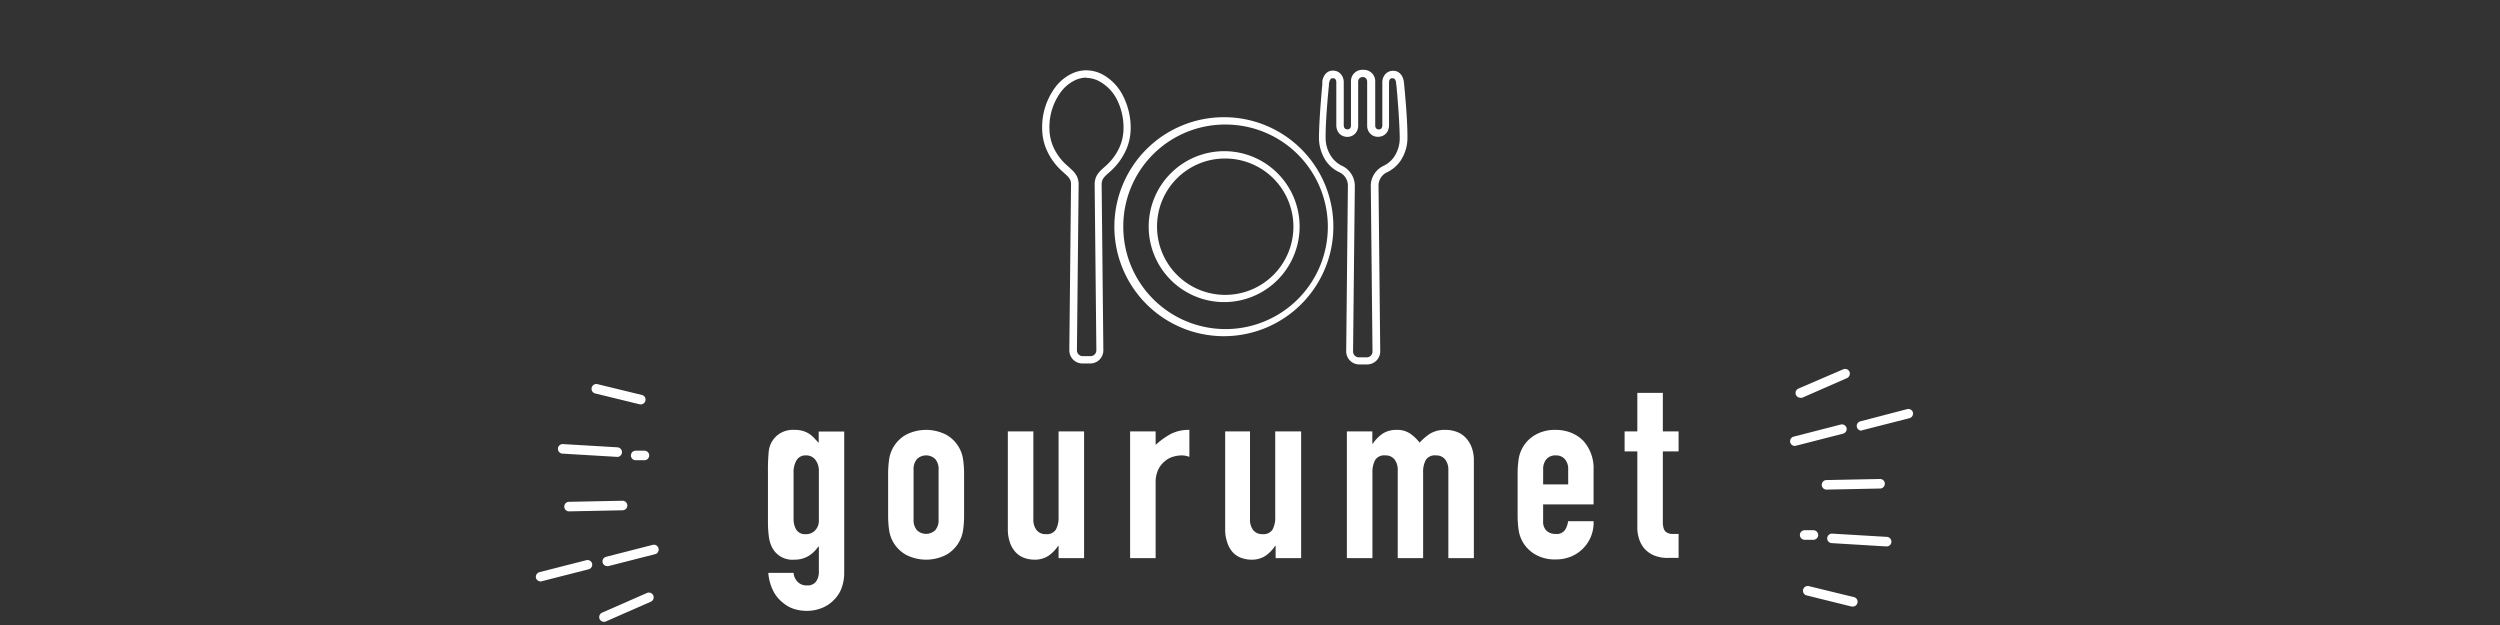
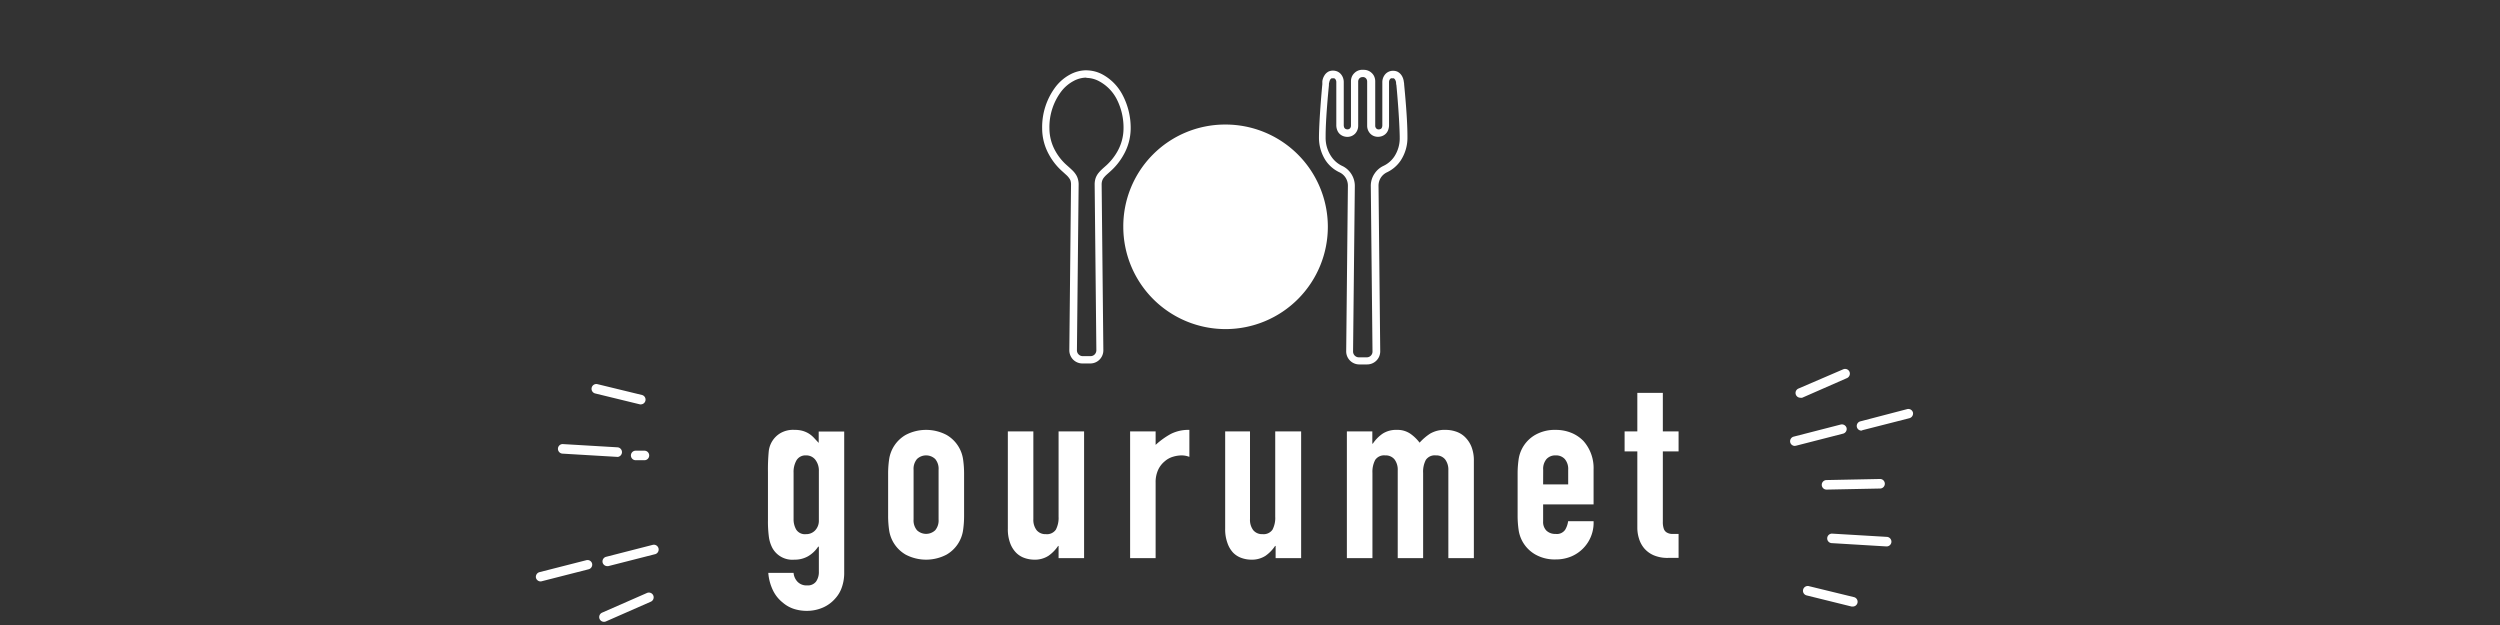
<svg xmlns="http://www.w3.org/2000/svg" id="レイヤー_1" data-name="レイヤー 1" viewBox="0 0 440 110">
  <rect x="0" y="0" width="440" height="110" fill="#333333" stroke="none" />
  <defs>
    <style>.cls-1{fill:#fff;}</style>
  </defs>
  <path class="cls-1" d="M139.67,100.83a2.56,2.56,0,0,0,.64,1.5,2.16,2.16,0,0,0,1.74.7,1.81,1.81,0,0,0,1.58-.68,2.91,2.91,0,0,0,.49-1.74v-4.4H144a5.39,5.39,0,0,1-1.78,1.69,4.7,4.7,0,0,1-2.4.6,4,4,0,0,1-3.91-2.11,5.93,5.93,0,0,1-.58-1.85,20.8,20.8,0,0,1-.17-3V83.1a34.11,34.11,0,0,1,.13-3.57,4.24,4.24,0,0,1,2.07-3.3,4.44,4.44,0,0,1,2.5-.57,4.93,4.93,0,0,1,1.43.18,4.43,4.43,0,0,1,1.08.48,4.74,4.74,0,0,1,.88.73l.84.9v-2h4.49v25a7.55,7.55,0,0,1-.38,2.31,5.57,5.57,0,0,1-1.21,2.09,6.09,6.09,0,0,1-2.11,1.56,7.07,7.07,0,0,1-3,.6,7.39,7.39,0,0,1-2.11-.33,5.69,5.69,0,0,1-2-1.12,6.15,6.15,0,0,1-1.65-2,8.54,8.54,0,0,1-.9-3.23Zm0-9.46a3.61,3.61,0,0,0,.47,1.85,1.82,1.82,0,0,0,1.73.79,2.13,2.13,0,0,0,1.61-.68,2.44,2.44,0,0,0,.64-1.74V82.92a3.1,3.1,0,0,0-.62-2,2,2,0,0,0-1.63-.77,1.83,1.83,0,0,0-1.67.84,4.07,4.07,0,0,0-.53,2.2Z" />
  <path class="cls-1" d="M156.31,83.41a17.59,17.59,0,0,1,.17-2.51,5.94,5.94,0,0,1,2.93-4.36,7.74,7.74,0,0,1,7.17,0,5.94,5.94,0,0,1,2.93,4.36,17.59,17.59,0,0,1,.17,2.51v7.34a17.59,17.59,0,0,1-.17,2.51,5.94,5.94,0,0,1-2.93,4.36,7.74,7.74,0,0,1-7.17,0,5.94,5.94,0,0,1-2.93-4.36,17.59,17.59,0,0,1-.17-2.51Zm4.48,8a2.68,2.68,0,0,0,.6,1.91,2.33,2.33,0,0,0,3.21,0,2.68,2.68,0,0,0,.59-1.91V82.7a2.68,2.68,0,0,0-.59-1.91,2.33,2.33,0,0,0-3.21,0,2.68,2.68,0,0,0-.6,1.91Z" />
  <path class="cls-1" d="M190.8,75.93v22.3h-4.49V96.08h-.08a6.55,6.55,0,0,1-1.7,1.74,4.39,4.39,0,0,1-2.53.68,5.2,5.2,0,0,1-1.67-.29,3.84,3.84,0,0,1-1.5-.94,4.72,4.72,0,0,1-1.05-1.7,7,7,0,0,1-.4-2.53V75.93h4.49V91.37a3,3,0,0,0,.57,1.94,2,2,0,0,0,1.63.7,1.89,1.89,0,0,0,1.76-.79,4.46,4.46,0,0,0,.48-2.29v-15Z" />
  <path class="cls-1" d="M198.9,98.23V75.93h4.49V78.3a13.37,13.37,0,0,1,2.68-1.93,6.86,6.86,0,0,1,3.26-.71v4.75a3.79,3.79,0,0,0-1.37-.26,5.44,5.44,0,0,0-1.52.24,3.83,3.83,0,0,0-1.47.82,4.2,4.2,0,0,0-1.14,1.49,5.23,5.23,0,0,0-.44,2.29V98.23Z" />
  <path class="cls-1" d="M229,75.93v22.3h-4.49V96.08h-.09a6.52,6.52,0,0,1-1.69,1.74,4.39,4.39,0,0,1-2.53.68,5.15,5.15,0,0,1-1.67-.29,3.84,3.84,0,0,1-1.5-.94,4.72,4.72,0,0,1-1-1.7,7,7,0,0,1-.4-2.53V75.93H220V91.37a3,3,0,0,0,.57,1.94,2,2,0,0,0,1.63.7,1.9,1.9,0,0,0,1.76-.79,4.46,4.46,0,0,0,.48-2.29v-15Z" />
  <path class="cls-1" d="M237.05,98.23V75.93h4.48v2.15h.09a6.55,6.55,0,0,1,1.7-1.74,4.39,4.39,0,0,1,2.53-.68,4,4,0,0,1,2.42.71,7.25,7.25,0,0,1,1.58,1.54,9.28,9.28,0,0,1,1.85-1.59,5.1,5.1,0,0,1,2.81-.66,5.59,5.59,0,0,1,1.72.29,4.13,4.13,0,0,1,1.58.94,5,5,0,0,1,1.15,1.7,6.52,6.52,0,0,1,.44,2.53V98.23h-4.49V82.79a3,3,0,0,0-.57-1.94,2,2,0,0,0-1.63-.7,1.89,1.89,0,0,0-1.76.79,4.46,4.46,0,0,0-.48,2.29v15H246V82.79a3,3,0,0,0-.57-1.94,2,2,0,0,0-1.63-.7,1.89,1.89,0,0,0-1.76.79,4.45,4.45,0,0,0-.49,2.29v15Z" />
  <path class="cls-1" d="M280.47,88.77h-8.88v3a2.15,2.15,0,0,0,.59,1.63,2.23,2.23,0,0,0,1.61.57,1.76,1.76,0,0,0,1.69-.75,4,4,0,0,0,.51-1.49h4.48a6.43,6.43,0,0,1-3.91,6.2,7,7,0,0,1-2.77.53,6.85,6.85,0,0,1-3.59-.88,5.94,5.94,0,0,1-2.93-4.36,17.59,17.59,0,0,1-.17-2.51V83.41a17.59,17.59,0,0,1,.17-2.51,5.94,5.94,0,0,1,2.93-4.36,6.94,6.94,0,0,1,3.59-.88,7.19,7.19,0,0,1,2.79.53,6.19,6.19,0,0,1,2.13,1.45,7.18,7.18,0,0,1,1.76,5Zm-8.88-3.52H276V82.7a2.68,2.68,0,0,0-.6-1.91,2.06,2.06,0,0,0-1.6-.64,2.08,2.08,0,0,0-1.61.64,2.68,2.68,0,0,0-.59,1.91Z" />
  <path class="cls-1" d="M288.17,75.93V69.15h4.49v6.78h2.77v3.52h-2.77V91.81a3.62,3.62,0,0,0,.16,1.23,1.21,1.21,0,0,0,.5.66,1.9,1.9,0,0,0,.86.27c.34,0,.75,0,1.25,0v4.22h-1.85a6.11,6.11,0,0,1-2.57-.48,4.58,4.58,0,0,1-1.65-1.23,4.79,4.79,0,0,1-.9-1.7,6.27,6.27,0,0,1-.29-1.82V79.45h-2.24V75.93Z" />
  <path class="cls-1" d="M326.08,106.75l-.2,0L318,104.8a.84.84,0,1,1,.4-1.63l7.88,1.92a.84.84,0,0,1-.2,1.66Z" />
  <path class="cls-1" d="M321.47,86.17a.84.84,0,0,1,0-1.68l9.42-.19a.84.84,0,1,1,0,1.68l-9.42.19Z" />
  <path class="cls-1" d="M316.85,70a.84.84,0,0,1-.33-1.61L324.4,65a.84.84,0,0,1,1.11.43.86.86,0,0,1-.43,1.11L317.19,70A.8.8,0,0,1,316.85,70Z" />
  <path class="cls-1" d="M332.05,96.17H332l-9.62-.58a.83.83,0,0,1-.79-.89.84.84,0,0,1,.89-.78l9.62.57a.85.85,0,0,1,.79.89A.84.84,0,0,1,332.05,96.17Z" />
  <path class="cls-1" d="M327.62,75.79a.83.83,0,0,1-.81-.63.84.84,0,0,1,.6-1L335.68,72a.84.84,0,0,1,1,.6.86.86,0,0,1-.61,1l-8.27,2.11A.76.76,0,0,1,327.62,75.79Z" />
  <path class="cls-1" d="M315.89,78.48a.83.83,0,0,1-.81-.63.84.84,0,0,1,.6-1L324,74.71a.86.86,0,0,1,1,.61.85.85,0,0,1-.61,1l-8.27,2.12Z" />
-   <path class="cls-1" d="M319.16,95h-1.54a.84.84,0,1,1,0-1.68h1.54a.84.84,0,1,1,0,1.68Z" />
  <path class="cls-1" d="M112.84,71.17a.68.68,0,0,1-.2,0l-7.88-1.92a.84.84,0,0,1,.39-1.64L113,69.52a.84.84,0,0,1-.2,1.65Z" />
-   <path class="cls-1" d="M100.15,90a.84.84,0,0,1,0-1.68l9.42-.19a.84.84,0,0,1,0,1.68l-9.43.19Z" />
  <path class="cls-1" d="M106.3,109.44a.84.84,0,0,1-.77-.5.85.85,0,0,1,.43-1.11l7.89-3.46a.84.84,0,1,1,.67,1.54l-7.88,3.46A.83.83,0,0,1,106.3,109.44Z" />
  <path class="cls-1" d="M108.61,80.41h0l-9.62-.57a.85.85,0,0,1-.79-.89.83.83,0,0,1,.89-.79l9.62.57a.85.85,0,0,1,0,1.69Z" />
  <path class="cls-1" d="M95.15,102.33a.84.84,0,0,1-.82-.63.86.86,0,0,1,.61-1l8.27-2.11a.83.83,0,0,1,1,.6.84.84,0,0,1-.6,1l-8.27,2.11A.76.76,0,0,1,95.15,102.33Z" />
  <path class="cls-1" d="M106.88,99.64a.85.85,0,0,1-.82-.64.84.84,0,0,1,.61-1l8.27-2.12a.85.85,0,0,1,.42,1.64l-8.27,2.11A.76.76,0,0,1,106.88,99.64Z" />
  <path class="cls-1" d="M113.42,81h-1.54a.84.84,0,0,1,0-1.68h1.54a.84.84,0,0,1,0,1.68Z" />
-   <path class="cls-1" d="M215.55,21.92a18,18,0,1,1-17.85,18,17.91,17.91,0,0,1,17.85-18m0-1.29a19.27,19.27,0,1,0,19.12,19.26,19.22,19.22,0,0,0-19.12-19.26Z" />
+   <path class="cls-1" d="M215.55,21.92a18,18,0,1,1-17.85,18,17.91,17.91,0,0,1,17.85-18m0-1.29Z" />
  <path class="cls-1" d="M215.55,27.9a12,12,0,1,1-11.91,12,11.95,11.95,0,0,1,11.91-12m0-1.29a13.28,13.28,0,1,0,13.18,13.28,13.25,13.25,0,0,0-13.18-13.28Z" />
  <path class="cls-1" d="M239.89,13.56a.73.73,0,0,1,.5.21.78.78,0,0,1,.16.24.82.82,0,0,1,.07.34h0l0,7.79a2,2,0,0,0,.52,1.35,1.84,1.84,0,0,0,.6.43,2,2,0,0,0,.76.16,2.19,2.19,0,0,0,.75-.13,2,2,0,0,0,.51-.29,1.74,1.74,0,0,0,.54-.74,2.4,2.4,0,0,0,.17-.93v-7.5a.86.86,0,0,1,.18-.57.52.52,0,0,1,.17-.13.63.63,0,0,1,.26,0h0a.49.49,0,0,1,.23,0,.64.64,0,0,1,.24.25,1.23,1.23,0,0,1,.16.5c0,.07,0,.24.06.46.15,1.56.53,6.05.58,9v.14a5.86,5.86,0,0,1-.95,3.41,4.7,4.7,0,0,1-1.88,1.63,3.86,3.86,0,0,0-1.61,1.39,3.81,3.81,0,0,0-.65,2.14h0l.3,29.16v0a1,1,0,0,1-.29.72,1,1,0,0,1-.72.3h-1.39a1,1,0,0,1-.72-.3,1,1,0,0,1-.3-.72v0l.31-29.16h0a3.89,3.89,0,0,0-.65-2.14,3.83,3.83,0,0,0-1.62-1.39,4.74,4.74,0,0,1-1.87-1.63,5.86,5.86,0,0,1-1-3.41V24c0-2.95.43-7.44.58-9,0-.22,0-.39.05-.46a1.63,1.63,0,0,1,.16-.5.66.66,0,0,1,.25-.25.46.46,0,0,1,.23,0h0a.63.63,0,0,1,.26,0,.52.52,0,0,1,.17.13.86.86,0,0,1,.18.57V22a2.4,2.4,0,0,0,.17.93,1.74,1.74,0,0,0,.54.74,2,2,0,0,0,.51.29,2.19,2.19,0,0,0,.75.13,1.9,1.9,0,0,0,.75-.16,1.88,1.88,0,0,0,.61-.43,2,2,0,0,0,.52-1.35l0-7.79h0a.82.82,0,0,1,.07-.34.78.78,0,0,1,.16-.24.73.73,0,0,1,.5-.21h0m0-1.29h0a2,2,0,0,0-1.39.57,2,2,0,0,0-.45.64v0a2.13,2.13,0,0,0-.16.84l0,7.79a.71.71,0,0,1-.17.47.58.58,0,0,1-.2.13.51.51,0,0,1-.22.05.94.94,0,0,1-.3-.05l-.15-.08a.69.69,0,0,1-.16-.22,1.25,1.25,0,0,1-.07-.45v-7.5a2.15,2.15,0,0,0-.52-1.44,1.82,1.82,0,0,0-.59-.44,2,2,0,0,0-.79-.16,1.8,1.8,0,0,0-.77.16l0,0a1.86,1.86,0,0,0-.76.74,2.53,2.53,0,0,0-.34,1c0,.07,0,.19,0,.35l0,.14c-.13,1.39-.54,6-.59,9.12v.16a7.38,7.38,0,0,0,1.17,4.14,6,6,0,0,0,2.4,2.07,2.58,2.58,0,0,1,1.52,2.36l-.3,29.15v0a2.3,2.3,0,0,0,2.3,2.32h1.39a2.3,2.3,0,0,0,2.3-2.32v0l-.3-29.16a2.61,2.61,0,0,1,.42-1.41,2.64,2.64,0,0,1,1.1-.94,6,6,0,0,0,2.39-2.07,7.3,7.3,0,0,0,1.18-4.14V24c0-3.15-.45-7.76-.58-9.13,0-.24-.05-.41-.06-.5a2.58,2.58,0,0,0-.33-1,1.93,1.93,0,0,0-.78-.75l0,0a1.8,1.8,0,0,0-.77-.16,1.77,1.77,0,0,0-.8.17,1.79,1.79,0,0,0-.59.44,2.15,2.15,0,0,0-.51,1.43V22a1.16,1.16,0,0,1-.07.44.49.49,0,0,1-.15.21l0,0a.4.4,0,0,1-.13.07.81.81,0,0,1-.31.06.5.5,0,0,1-.24-.06.44.44,0,0,1-.18-.13.67.67,0,0,1-.17-.46l0-7.79a2.13,2.13,0,0,0-.16-.84l0,0a1.79,1.79,0,0,0-.44-.64,2,2,0,0,0-1.39-.57Z" />
  <path class="cls-1" d="M191.21,13.71a4.81,4.81,0,0,1,2.26.6,7.45,7.45,0,0,1,3,3,11,11,0,0,1,1.27,5.33,8.28,8.28,0,0,1-1.07,4,9.81,9.81,0,0,1-1.95,2.46c-.3.27-.57.5-.81.73a5.12,5.12,0,0,0-.51.54,3.1,3.1,0,0,0-.56.95,3.52,3.52,0,0,0-.18,1.18h0l.3,29.15v0a1.06,1.06,0,0,1-.29.72,1,1,0,0,1-.73.31h-1.38a1,1,0,0,1-.73-.31,1,1,0,0,1-.29-.72v0h0l.3-29.15h0a3.32,3.32,0,0,0-.15-1.06,2.79,2.79,0,0,0-.31-.68,4.28,4.28,0,0,0-.7-.84c-.27-.26-.56-.52-.9-.82a9.38,9.38,0,0,1-2-2.46,8.18,8.18,0,0,1-1.08-4,10.41,10.41,0,0,1,2.14-6.62,6.71,6.71,0,0,1,2.1-1.76,4.81,4.81,0,0,1,2.26-.6m0-1.29a6.12,6.12,0,0,0-2.86.74,8,8,0,0,0-2.49,2.09,11.76,11.76,0,0,0-2.43,7.44,9.49,9.49,0,0,0,1.24,4.64,10.8,10.8,0,0,0,2.22,2.8l.18.16.68.62a3.27,3.27,0,0,1,.5.6,1.41,1.41,0,0,1,.18.37,2.35,2.35,0,0,1,.08.68l-.3,29.14v0a2.36,2.36,0,0,0,.66,1.63,2.31,2.31,0,0,0,1.65.69h1.38a2.28,2.28,0,0,0,1.65-.7,2.31,2.31,0,0,0,.65-1.62v0l-.3-29.16a2.24,2.24,0,0,1,.11-.73,1.91,1.91,0,0,1,.33-.56,5.06,5.06,0,0,1,.41-.43l.65-.58.13-.12a11,11,0,0,0,2.22-2.8A9.49,9.49,0,0,0,199,22.69a12.42,12.42,0,0,0-1.44-6,8.65,8.65,0,0,0-3.49-3.57,6.09,6.09,0,0,0-2.85-.74Z" />
</svg>